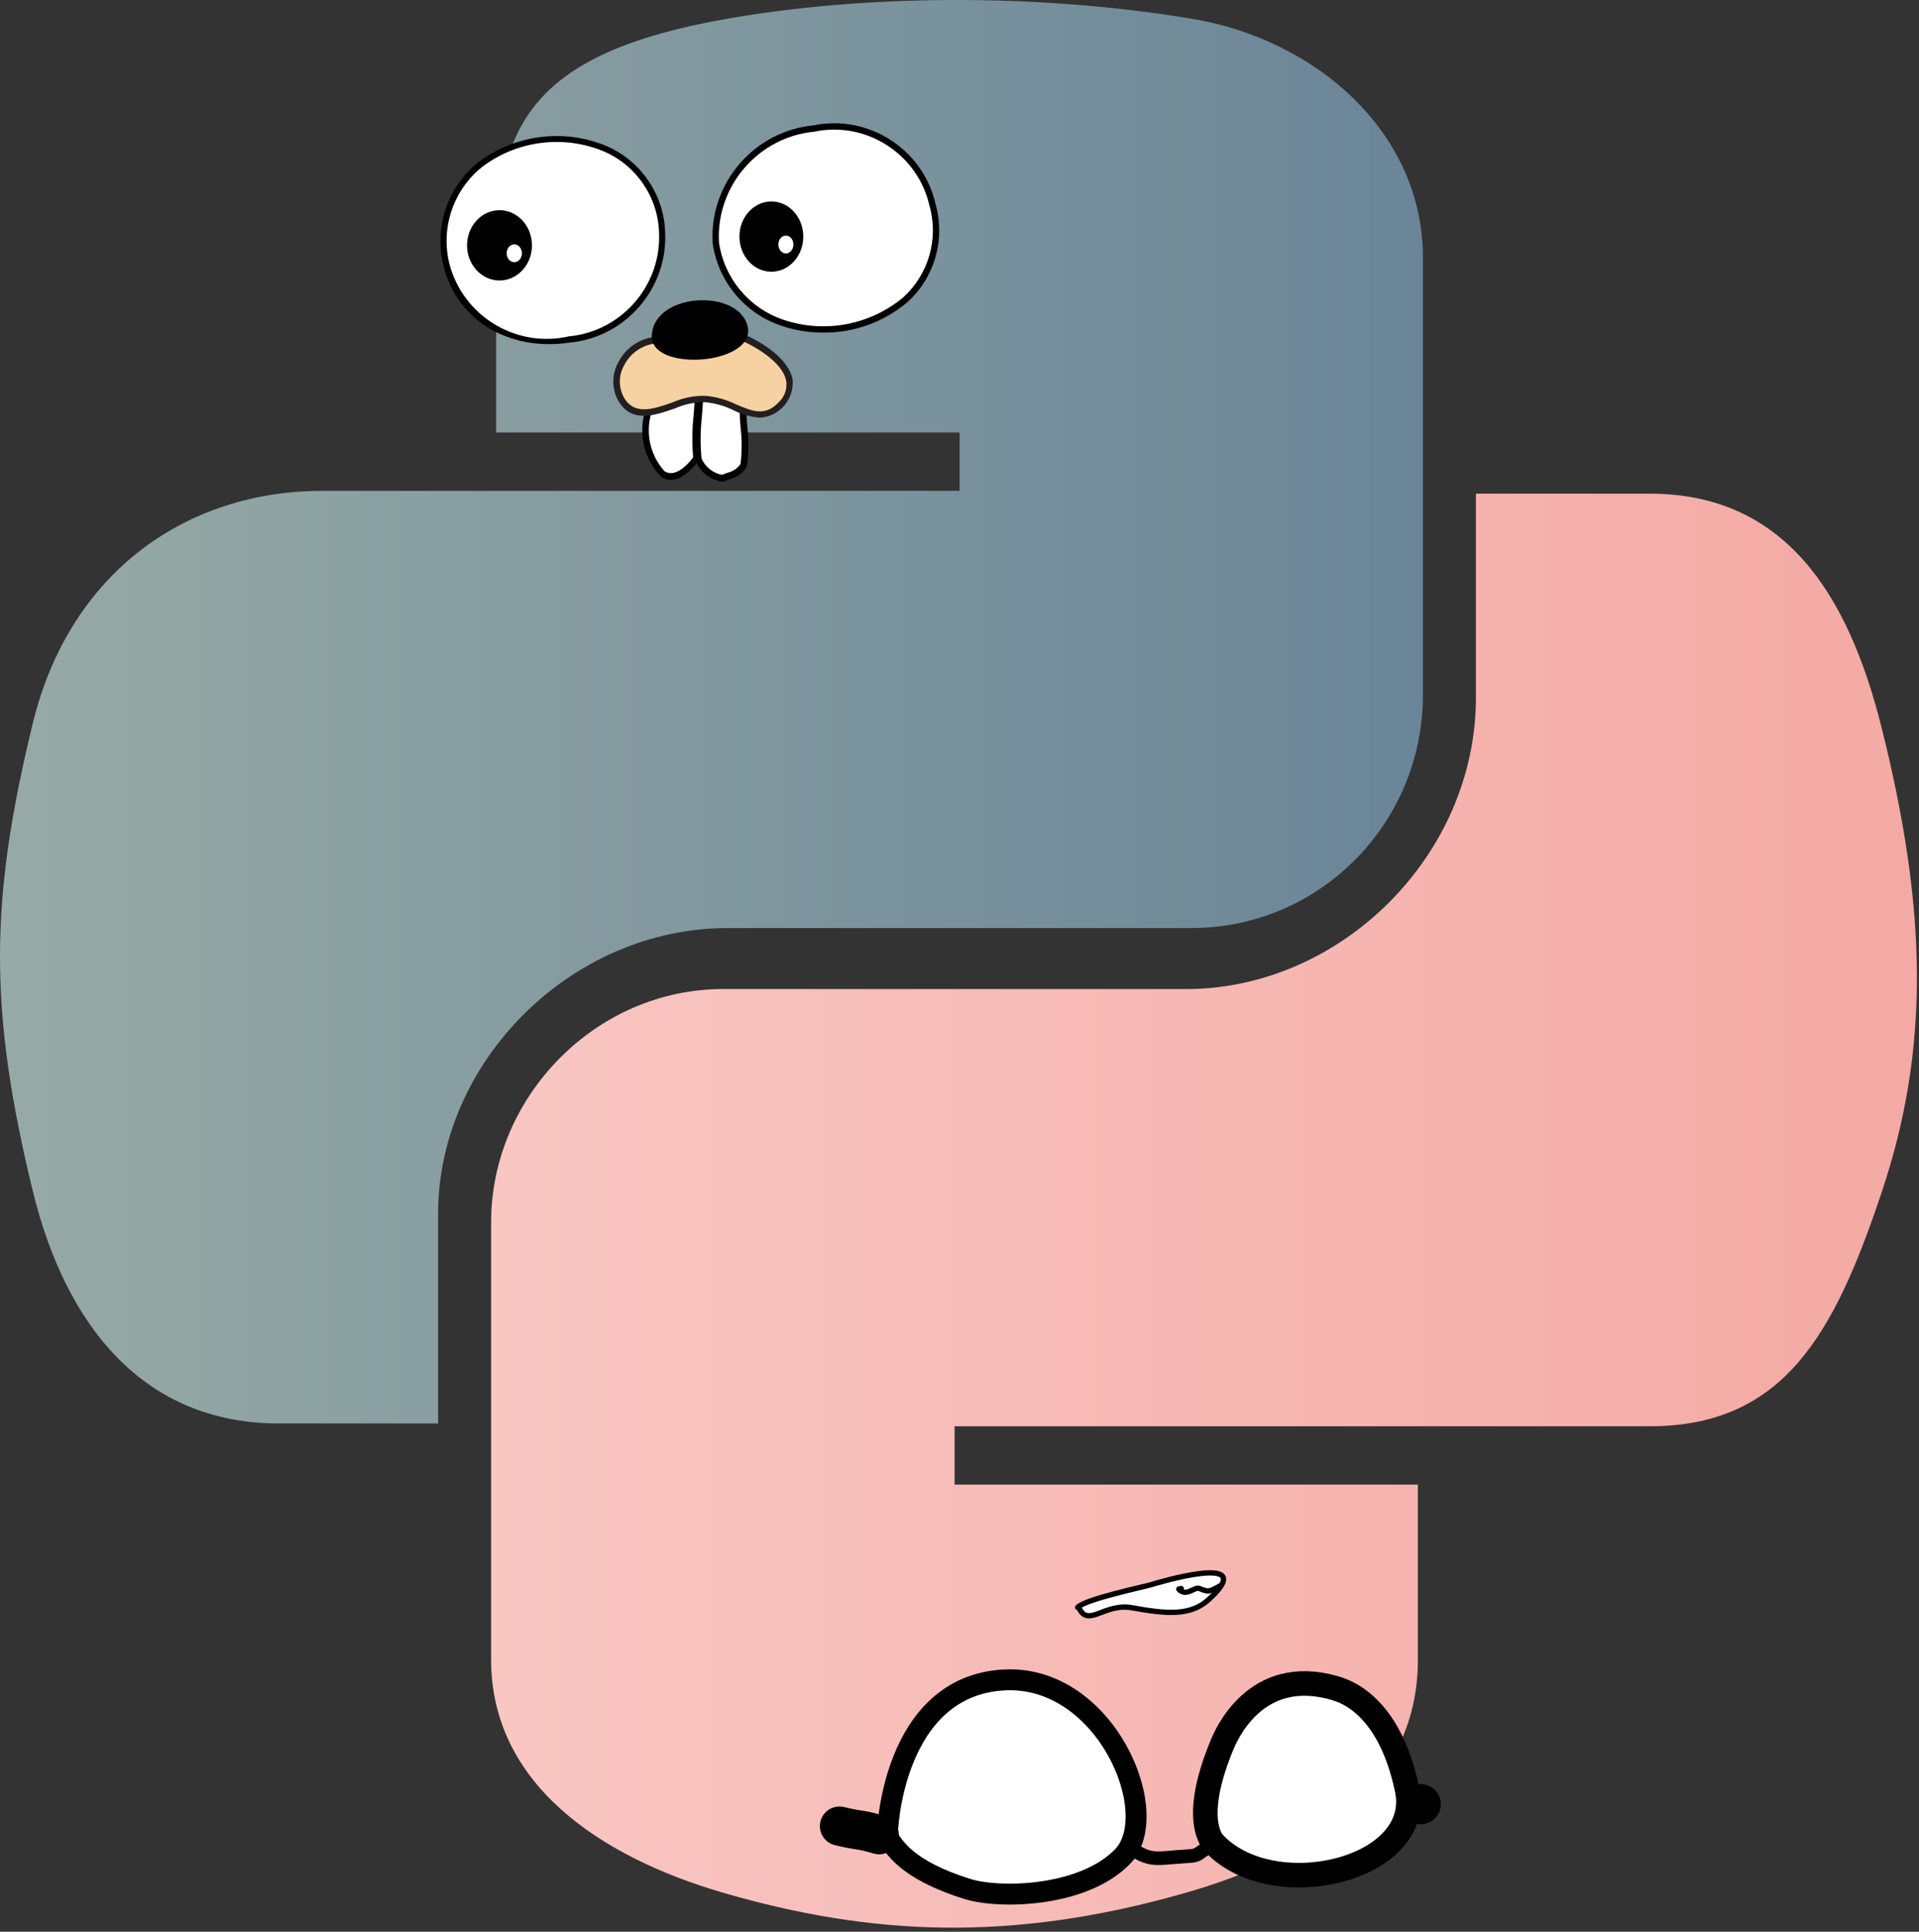
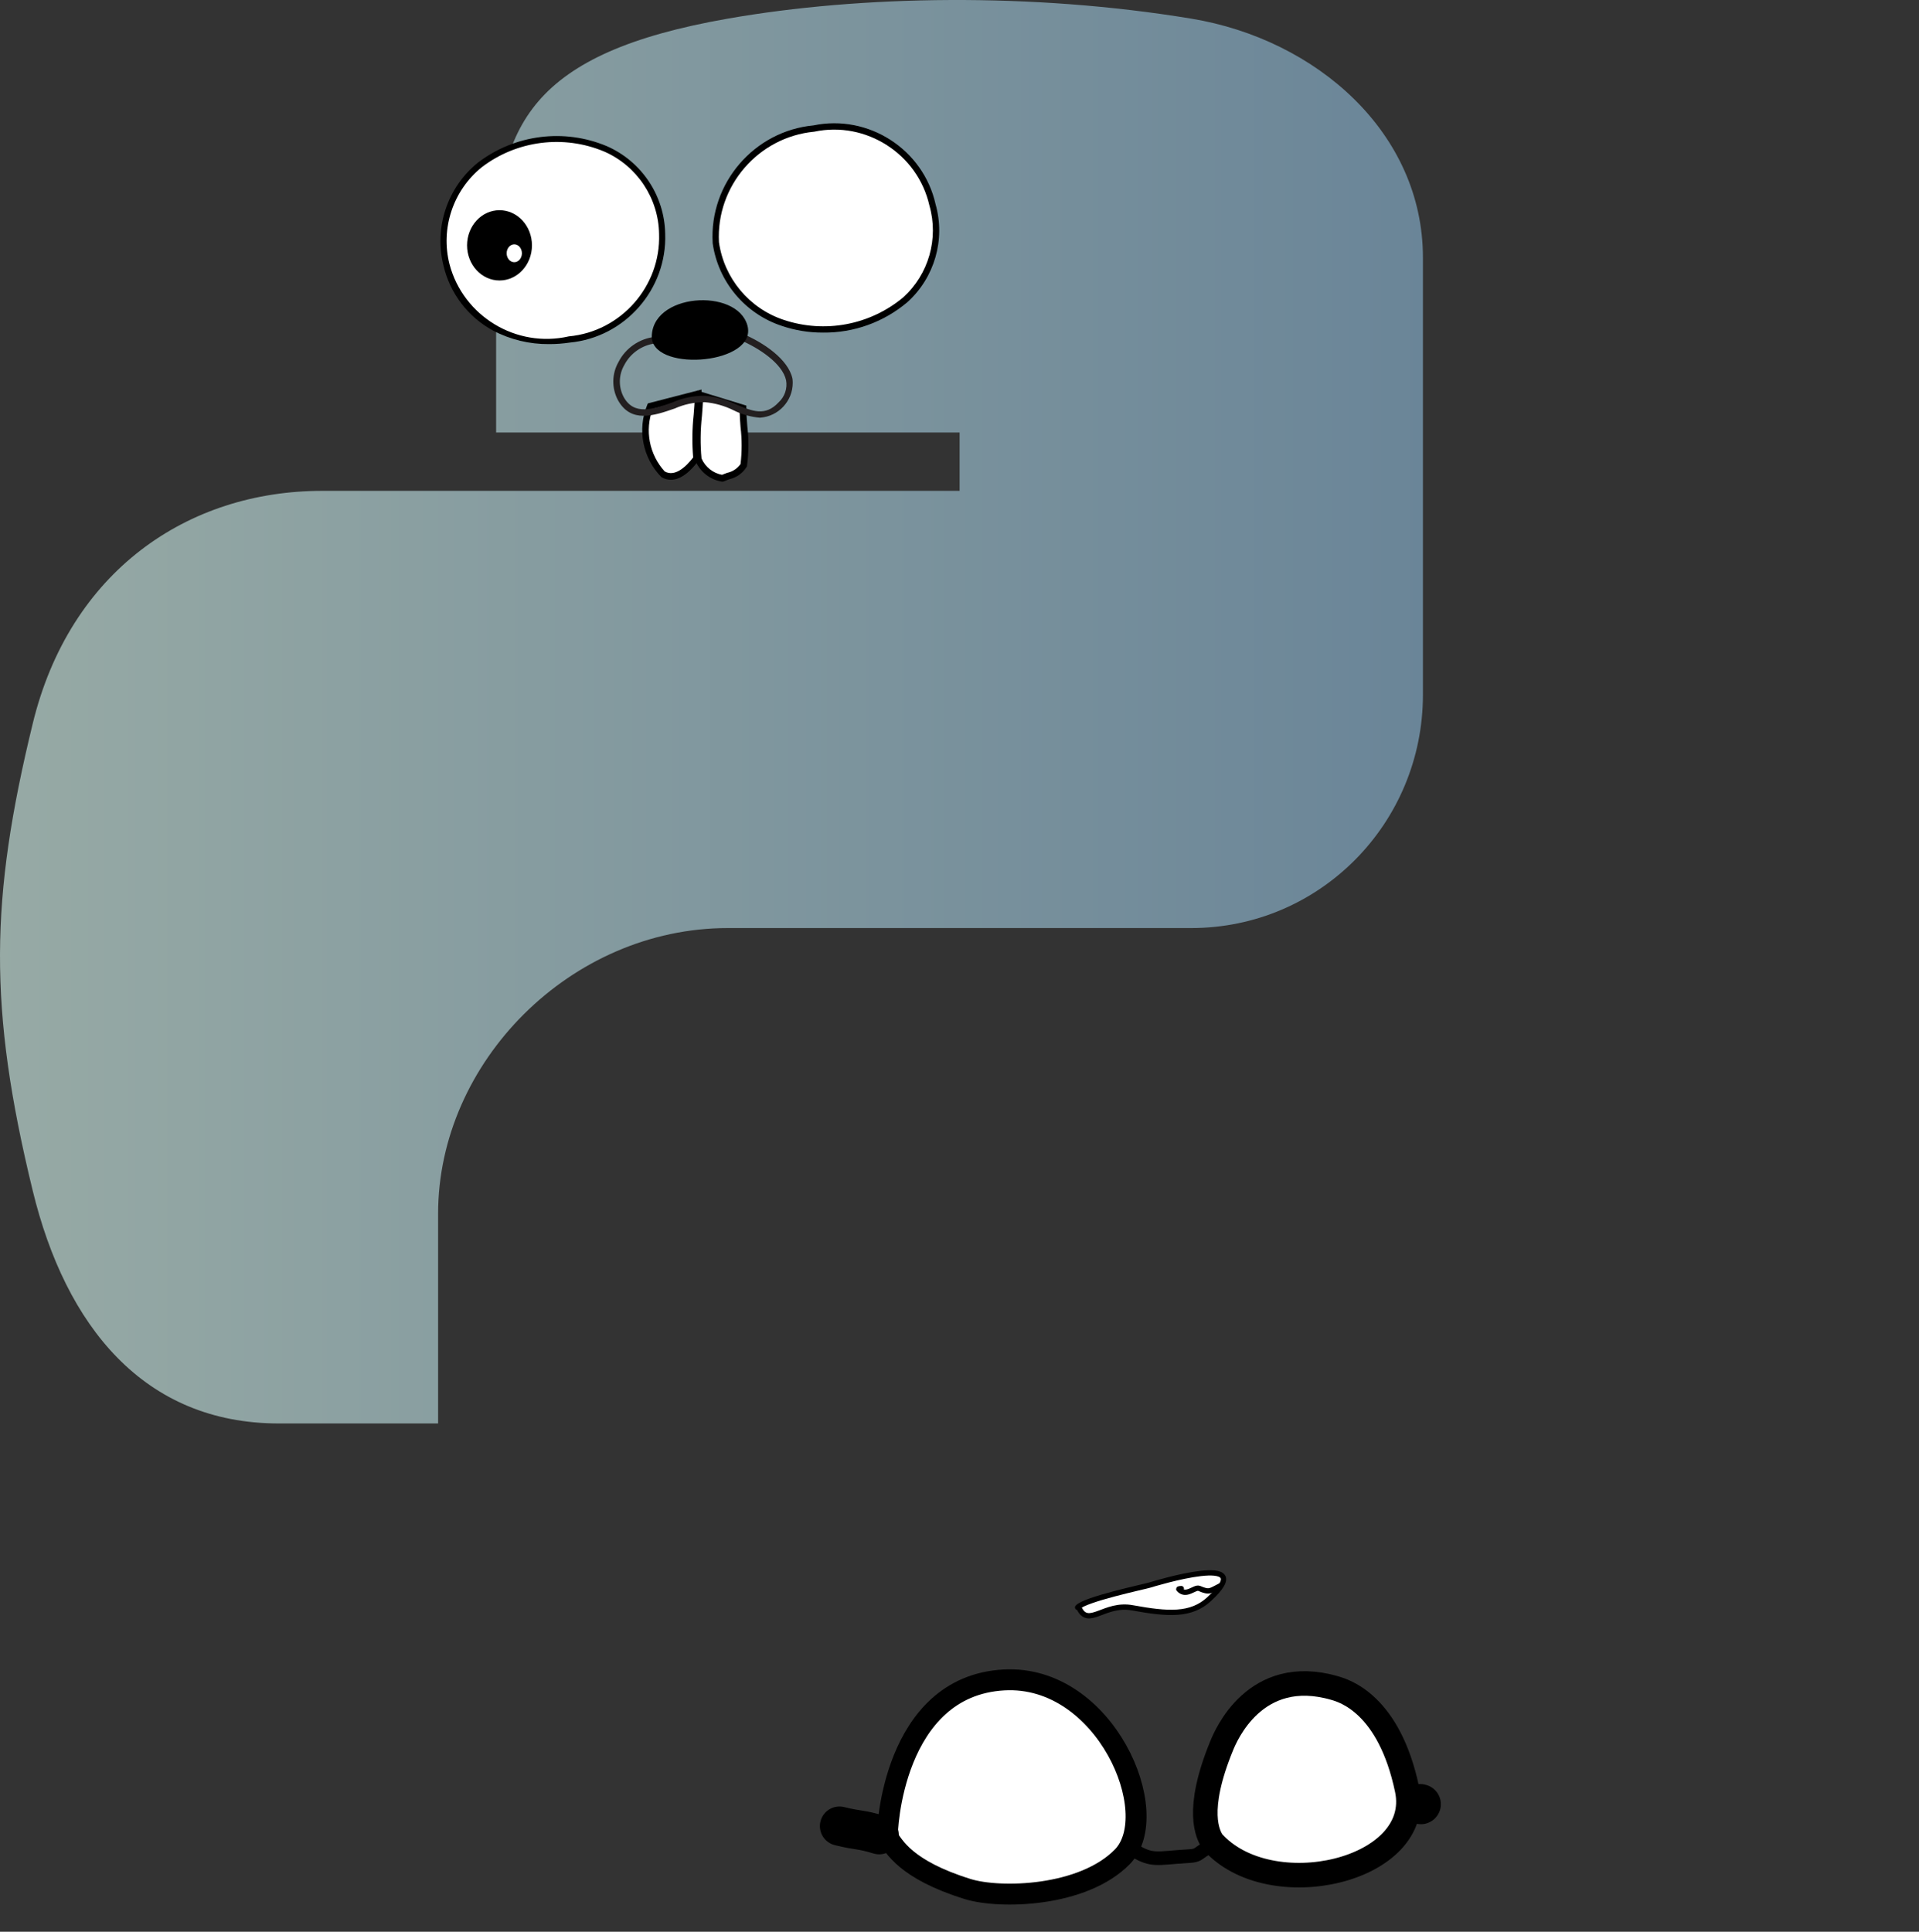
<svg xmlns="http://www.w3.org/2000/svg" xmlns:ns1="http://www.serif.com/" width="100%" height="100%" viewBox="0 0 300 302" version="1.1" xml:space="preserve" style="fill-rule:evenodd;clip-rule:evenodd;stroke-linecap:round;stroke-linejoin:round;stroke-miterlimit:1.5;">
  <rect x="0" y="0" width="300" height="302" fill="#333333" stroke="none" />
  <g id="g8691">
-     <path id="path7992" d="M221.661,259.445c0,20.717 -17.98,31.21 -36.228,36.443c-27.454,7.89 -49.486,6.683 -72.431,0c-19.161,-5.582 -36.228,-16.987 -36.228,-36.443l-0,-68.351c-0,-19.671 16.396,-36.47 36.228,-36.47l72.431,-0c24.125,-0 45.299,-20.852 45.299,-45.568l-0,-31.881l27.158,-0c21.093,-0 31.022,15.672 36.229,36.443c7.245,28.849 7.567,50.425 -0,72.914c-7.327,21.844 -15.163,36.443 -36.229,36.443l-108.659,-0l-0,9.124l72.43,0l0,27.346Z" style="fill:url(#_Linear1);fill-rule:nonzero;" />
    <g>
      <path d="M189.492,287.855c8.974,10.221 33.147,4.635 30.484,-8.081c-2.805,-13.397 -9.832,-15.435 -11.33,-15.87c-12.465,-3.616 -17.049,7.533 -17.652,8.999c-4.22,10.263 -2.105,13.912 -1.502,14.952Z" style="fill:#fff;stroke:#000;stroke-width:3.84px;" />
      <path d="M138.75,287.205c1,1.348 2.715,5.071 12.532,8.121c5.019,1.559 18.024,1.262 24.189,-5.057c6.558,-6.72 -2.652,-28.504 -18.512,-27.635c-17.433,0.955 -18.377,23.817 -18.209,24.571Z" style="fill:#fff;stroke:#000;stroke-width:3.27px;" />
      <path d="M131.24,285.485c3.117,0.772 3.158,0.426 6.205,1.347" style="fill:none;stroke:#000;stroke-width:6.13px;" />
      <path d="M222.126,282.063l-0.119,-0.032" style="fill:none;stroke:#000;stroke-width:6.25px;" />
      <path d="M188.438,289.074c-1.221,0.738 -1.11,1.019 -2.527,1.102c-5.123,0.303 -5.702,0.846 -8.588,-0.87" style="fill:none;stroke:#000;stroke-width:2.13px;" />
    </g>
    <path d="M168.759,251.524c1.458,2.85 3.936,-0.954 8.247,-0.17c5.598,1.019 9.19,1.263 12.027,-1.355c8.172,-7.543 -8.569,-2.418 -9.3,-2.195c-0.847,0.259 -10.132,2.212 -11.265,3.49" style="fill:#fff;stroke:#000;stroke-width:0.83px;" />
    <path d="M184.671,248.353c-0.129,0.023 -0.467,0.008 -0.379,0.104c1.159,1.266 2.482,-0.442 3.193,-0.131c1.671,0.728 1.716,0.353 3.358,-0.445" style="fill:none;stroke:#000;stroke-width:0.83px;" />
  </g>
  <g id="g86911" ns1:id="g8691">
    <path id="path7990" d="M77.56,40.267c0,-20.718 5.555,-31.989 36.229,-37.356c20.824,-3.65 47.526,-4.106 72.43,-0c19.671,3.247 36.229,17.899 36.229,37.356l-0,68.351c-0,20.047 -16.075,36.47 -36.229,36.47l-72.43,0c-24.582,0 -45.299,20.959 -45.299,44.655l-0,32.794l-24.904,-0c-21.067,-0 -33.331,-15.189 -38.483,-36.443c-6.951,-28.554 -6.656,-45.568 -0,-72.914c5.77,-23.857 24.206,-36.443 45.272,-36.443l99.642,-0l0,-9.124l-72.457,-0l0,-27.346Z" style="fill:url(#_Linear2);fill-rule:nonzero;" />
    <path d="M111.901,37.933c3.705,21.524 38.939,15.856 33.878,-5.87c-4.566,-19.489 -35.111,-14.095 -33.878,5.87" style="fill:#fff;" />
    <path d="M128.638,51.996c-2.192,0.008 -4.37,-0.349 -6.444,-1.057c-5.753,-1.903 -9.943,-6.927 -10.782,-12.928l0,-0.052c-0.537,-9.304 6.48,-17.476 15.758,-18.354c8.61,-1.786 17.181,3.751 19.091,12.334c1.557,5.506 -0.148,11.442 -4.389,15.282c-3.689,3.138 -8.392,4.835 -13.234,4.775Zm-16.241,-14.121c0.797,5.628 4.728,10.339 10.123,12.131c6.41,2.15 13.498,0.814 18.686,-3.522c3.979,-3.608 5.569,-9.186 4.09,-14.349c-1.823,-8.076 -9.916,-13.262 -18.015,-11.545c-8.743,0.829 -15.362,8.516 -14.884,17.285Z" style="fill-rule:nonzero;" />
    <path d="M69.806,41.416c4.8,18.765 34.842,13.939 33.707,-4.859c-1.356,-22.541 -38.306,-18.191 -33.714,4.859" style="fill:#fff;" />
    <path d="M85.831,53.796c-3.055,0.029 -6.07,-0.702 -8.772,-2.127c-3.901,-2.117 -6.714,-5.807 -7.723,-10.129c-1.511,-5.955 0.6,-12.273 5.388,-16.123c5.76,-4.393 13.455,-5.375 20.134,-2.57c5.452,2.381 9.03,7.748 9.132,13.697c0.313,8.683 -6.286,16.201 -14.937,17.017c-1.066,0.161 -2.143,0.24 -3.222,0.235Zm-15.556,-12.484c2.136,8.125 10.453,13.156 18.641,11.277c8.156,-0.751 14.393,-7.82 14.121,-16.006c-0.085,-5.594 -3.444,-10.646 -8.57,-12.888c-6.35,-2.67 -13.666,-1.737 -19.143,2.439c-4.5,3.63 -6.478,9.577 -5.049,15.178Z" style="fill-rule:nonzero;" />
    <path d="M116.154,63.795c0.309,2.966 0.344,5.955 0.104,8.929c-0.717,1.35 -2.12,1.493 -3.326,2.041c-1.671,-0.262 -3.091,-1.371 -3.751,-2.928c-0.179,-3.37 -0.09,-6.748 0.268,-10.104l6.705,2.062Z" style="fill:#fff;" />
    <path d="M113.004,75.294l-0.15,-0c-1.852,-0.294 -3.423,-1.531 -4.142,-3.262l-0,-0.137c-0.218,-2.307 -0.198,-4.63 0.058,-6.933c0.085,-1.063 0.17,-2.159 0.203,-3.261l-0,-0.652l7.703,2.361l-0,0.378c-0,0.926 0.078,1.885 0.156,2.896c0.24,2.036 0.222,4.093 -0.052,6.125l-0,0.078l-0.039,0.072c-0.599,0.989 -1.574,1.695 -2.7,1.956c-0.307,0.111 -0.594,0.209 -0.874,0.339l-0.163,0.04Zm-3.32,-3.594c0.58,1.314 1.772,2.261 3.183,2.53c0.267,-0.11 0.541,-0.208 0.802,-0.306c0.849,-0.176 1.6,-0.668 2.1,-1.376c0.233,-1.922 0.233,-3.864 0,-5.786c-0.065,-0.893 -0.13,-1.748 -0.15,-2.609l-5.707,-1.748c-0.046,0.887 -0.111,1.768 -0.176,2.609c-0.249,2.221 -0.27,4.461 -0.065,6.686l0.013,-0Z" style="fill-rule:nonzero;" />
    <ellipse cx="78.089" cy="38.357" rx="5.074" ry="5.492" />
    <ellipse cx="80.398" cy="39.596" rx="1.194" ry="1.396" style="fill:#fff;" />
-     <ellipse cx="120.589" cy="36.987" rx="4.99" ry="5.492" />
-     <ellipse cx="122.859" cy="38.227" rx="1.174" ry="1.396" style="fill:#fff;" />
    <path d="M101.655,63.488c-2.212,5.361 1.232,16.091 7.239,8.179c-0.179,-3.369 -0.09,-6.748 0.268,-10.103l-7.507,1.924Z" style="fill:#fff;" />
    <path d="M104.883,75.007c-0.518,-0.003 -1.027,-0.143 -1.474,-0.405c-2.936,-2.974 -3.815,-7.438 -2.224,-11.303l0.098,-0.235l8.388,-2.165l-0,0.652c-0.033,1.109 -0.124,2.217 -0.209,3.261c-0.254,2.233 -0.275,4.487 -0.065,6.725l-0,0.208l-0.124,0.17c-1.729,2.355 -3.222,3.092 -4.39,3.092Zm-2.844,-11.089c-1.267,3.35 -0.538,7.142 1.879,9.784c1.552,0.887 3.261,-0.652 4.442,-2.185c-0.189,-2.239 -0.16,-4.491 0.084,-6.725c0.066,-0.841 0.131,-1.702 0.176,-2.556l-6.581,1.682Z" style="fill-rule:nonzero;" />
-     <path d="M102.411,53.157c-3.334,0.313 -5.912,3.145 -5.912,6.493c0,0.909 0.19,1.807 0.557,2.638c2.837,5.14 9.177,-0.457 13.13,0.072c4.566,0.091 8.27,4.807 11.916,0.854c4.057,-4.396 -1.748,-8.681 -6.287,-10.592l-13.404,0.535Z" style="fill:#f6d2a2;" />
    <path d="M118.854,65.308c-1.456,-0.115 -2.876,-0.511 -4.181,-1.168c-1.406,-0.698 -2.93,-1.128 -4.494,-1.265l-0.058,-0c-1.601,0.001 -3.183,0.339 -4.644,0.991c-3.203,1.109 -6.836,2.361 -8.871,-1.304c-1.001,-1.874 -0.967,-4.139 0.092,-5.981c1.114,-2.169 3.245,-3.64 5.667,-3.914l13.548,-0.574l0.104,0.046c3.372,1.422 7.214,4.024 7.872,7.064c0.026,0.216 0.04,0.434 0.04,0.652c-0,2.849 -2.233,5.242 -5.075,5.44l0,0.013Zm-8.629,-3.431c1.686,0.138 3.33,0.594 4.846,1.344c2.563,1.076 4.566,1.924 6.659,-0.327c0.949,-0.873 1.387,-2.174 1.161,-3.443c-0.567,-2.609 -4.187,-5.016 -7.174,-6.288l-13.28,0.528c-2.067,0.261 -3.879,1.523 -4.839,3.372c-0.891,1.538 -0.928,3.432 -0.098,5.003c1.617,2.929 4.565,1.918 7.631,0.848c1.603,-0.71 3.341,-1.064 5.094,-1.037Z" style="fill:#231f20;fill-rule:nonzero;" />
    <path d="M101.896,52.941c-0.307,-7.142 13.319,-8.022 14.949,-2.054c1.631,5.968 -14.258,7.357 -14.93,2.061l-0.019,-0.007Z" />
  </g>
  <defs>
    <linearGradient id="_Linear1" x1="0" y1="0" x2="1" y2="0" gradientUnits="userSpaceOnUse" gradientTransform="matrix(-440.341,5.39262e-14,-5.39262e-14,-440.341,299.674,189.268)">
      <stop offset="0" style="stop-color:#f4a9a4;stop-opacity:1" />
      <stop offset="1" style="stop-color:#fde2e0;stop-opacity:1" />
    </linearGradient>
    <linearGradient id="_Linear2" x1="0" y1="0" x2="1" y2="0" gradientUnits="userSpaceOnUse" gradientTransform="matrix(-222.448,-1.768,1.768,-222.448,222.448,86.51)">
      <stop offset="0" style="stop-color:#6a8598;stop-opacity:1" />
      <stop offset="1" style="stop-color:#97aaa5;stop-opacity:1" />
    </linearGradient>
  </defs>
</svg>